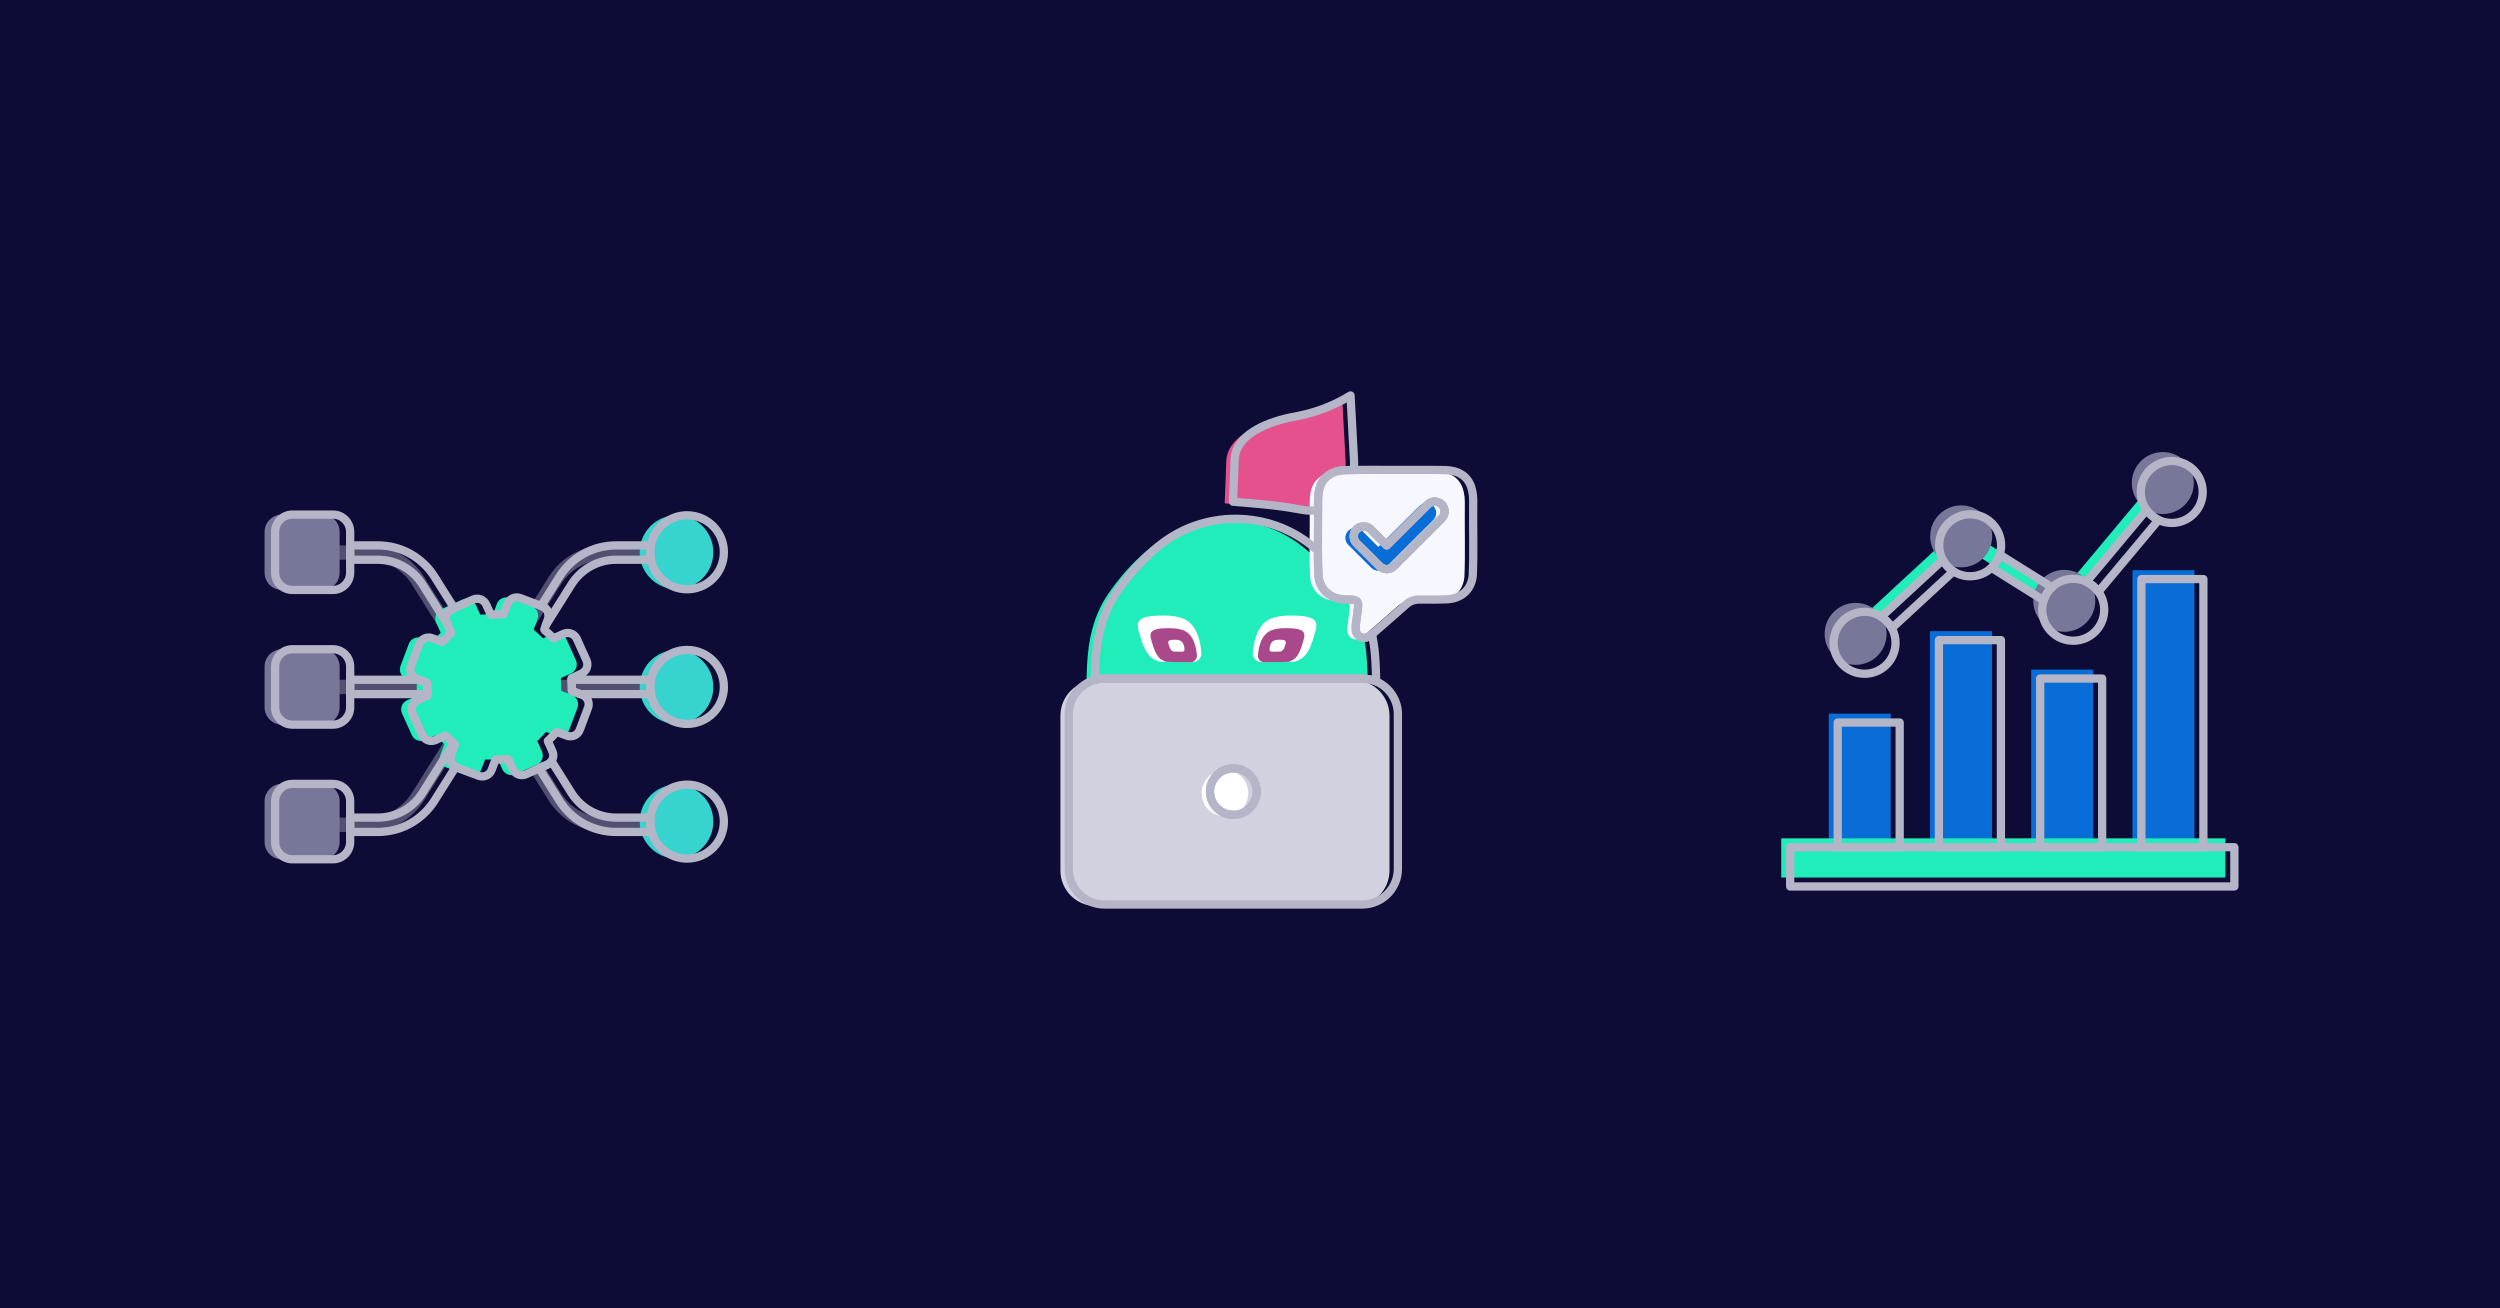
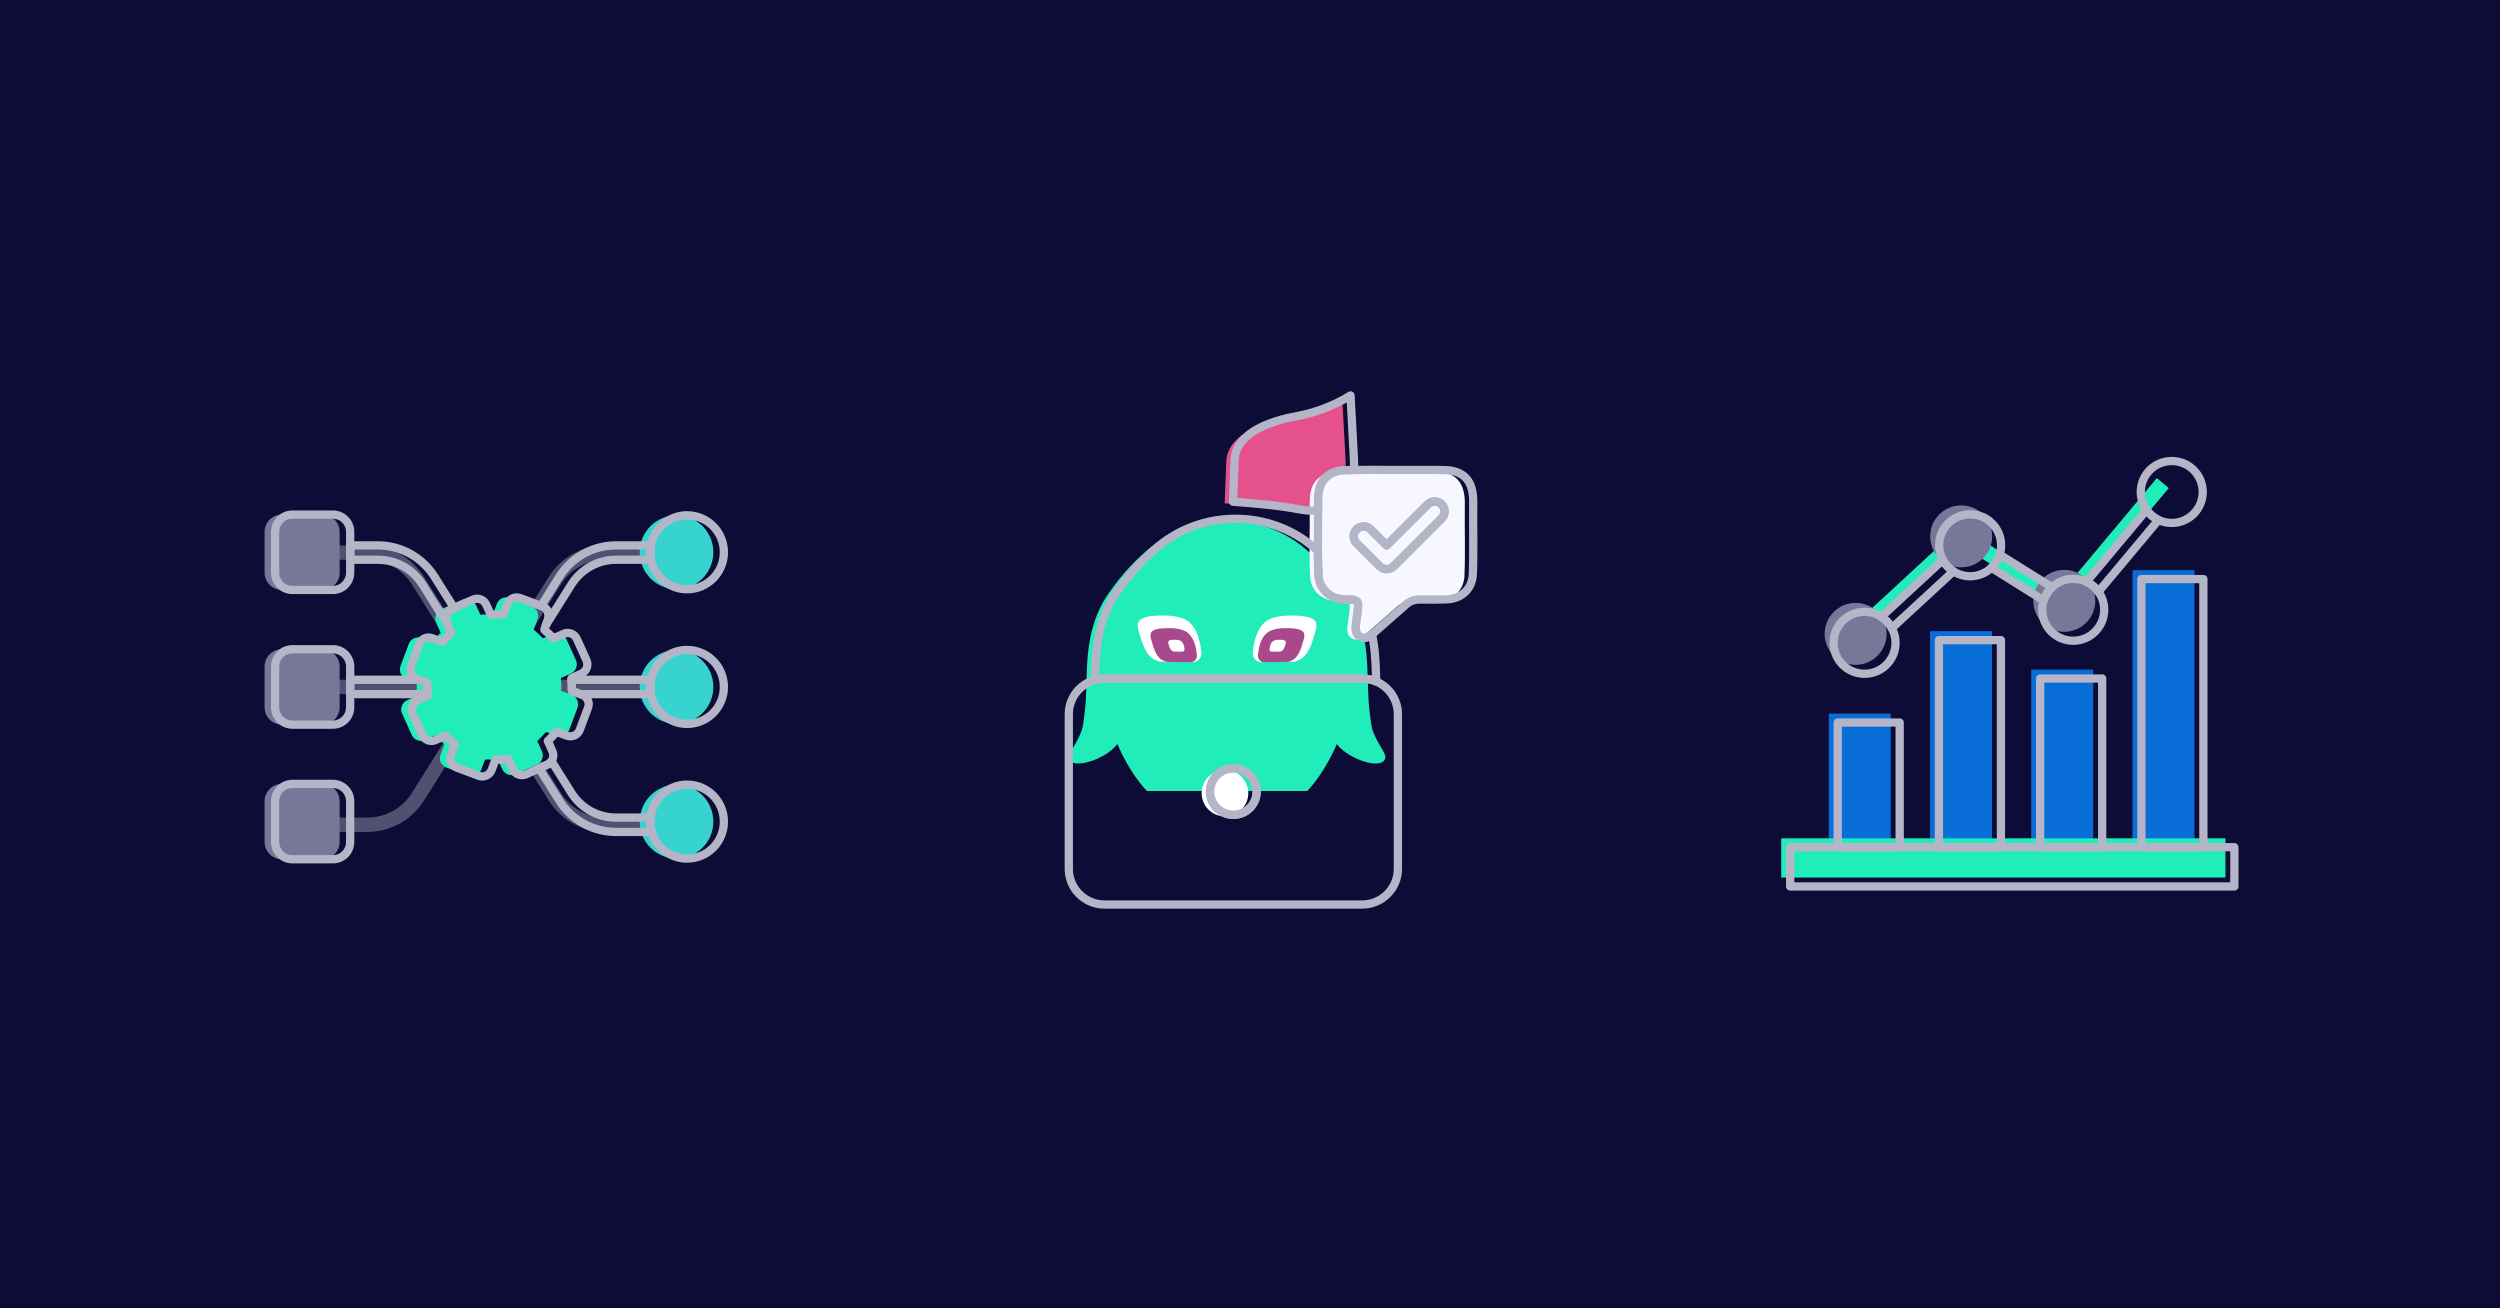
<svg xmlns="http://www.w3.org/2000/svg" width="1200" height="628" viewBox="0 0 1200 628" fill="none">
  <rect width="1200" height="628" fill="#0C0C36" />
  <g clip-path="url(#clip0_2070_540)">
    <path d="M877.805 342.539V408.037H907.551V342.539H877.805Z" fill="#086DD7" />
    <path d="M926.399 302.967V408.025H956.145V302.967H926.399Z" fill="#086DD7" />
    <path d="M974.993 321.413V408.037H1004.74V321.413H974.993Z" fill="#086DD7" />
    <path d="M1023.59 273.679V408.037H1053.33V273.679H1023.59Z" fill="#086DD7" />
    <path d="M1068.21 402.389H855V421.215H1068.21V402.389Z" fill="#20EDBA" />
    <path d="M893.228 307.01L888.159 301.526L940.924 252.782L990.074 283.522L1035.28 229.483L1041.01 234.272L991.629 293.301L941.797 262.144L893.215 307.01H893.228Z" fill="#20EDBA" />
    <path d="M890.7 319.126C898.917 319.126 905.579 312.468 905.579 304.255C905.579 296.043 898.917 289.384 890.7 289.384C882.483 289.384 875.821 296.043 875.821 304.255C875.821 312.468 882.483 319.126 890.7 319.126Z" fill="#767799" />
    <path d="M941.367 272.328C949.584 272.328 956.246 265.669 956.246 257.457C956.246 249.244 949.584 242.585 941.367 242.585C933.15 242.585 926.488 249.244 926.488 257.457C926.488 265.669 933.15 272.328 941.367 272.328Z" fill="#767799" />
    <path d="M990.858 303.27C999.075 303.27 1005.74 296.611 1005.74 288.399C1005.74 280.186 999.075 273.528 990.858 273.528C982.641 273.528 975.979 280.186 975.979 288.399C975.979 296.611 982.641 303.27 990.858 303.27Z" fill="#767799" />
-     <path d="M1038.15 246.729C1046.37 246.729 1053.03 240.071 1053.03 231.858C1053.03 223.646 1046.37 216.987 1038.15 216.987C1029.93 216.987 1023.27 223.646 1023.27 231.858C1023.27 240.071 1029.93 246.729 1038.15 246.729Z" fill="#767799" />
    <path d="M911.849 346.809H882.091V406.66H911.849V346.809Z" stroke="#B5B5C8" stroke-width="3.97" stroke-linecap="round" stroke-linejoin="round" />
    <path d="M960.443 307.25H930.685V406.66H960.443V307.25Z" stroke="#B5B5C8" stroke-width="3.97" stroke-linecap="round" stroke-linejoin="round" />
    <path d="M1009.04 325.684H979.279V406.66H1009.04V325.684Z" stroke="#B5B5C8" stroke-width="3.97" stroke-linecap="round" stroke-linejoin="round" />
    <path d="M1072.5 406.66H859.285V425.498H1072.5V406.66Z" stroke="#B5B5C8" stroke-width="3.97" stroke-linecap="round" stroke-linejoin="round" />
    <path d="M1057.63 277.963H1027.87V406.66H1057.63V277.963Z" stroke="#B5B5C8" stroke-width="3.97" stroke-linecap="round" stroke-linejoin="round" />
    <path d="M937.625 274.235L908.094 301.501C906.893 299.277 905.149 297.395 903.038 296.043L932.556 268.764C933.744 271.001 935.501 272.883 937.625 274.235Z" stroke="#B5B5C8" stroke-width="3.97" stroke-linecap="round" stroke-linejoin="round" />
    <path d="M959.849 266.212L984.917 281.892C983.096 283.61 981.718 285.771 980.947 288.209L955.879 272.53C957.7 270.824 959.077 268.651 959.849 266.212Z" stroke="#B5B5C8" stroke-width="3.97" stroke-linecap="round" stroke-linejoin="round" />
    <path d="M1036.08 249.585L1007.24 284.04C1005.79 281.993 1003.82 280.338 1001.51 279.251L1030.35 244.784C1031.8 246.831 1033.78 248.498 1036.08 249.585Z" stroke="#B5B5C8" stroke-width="3.97" stroke-linecap="round" stroke-linejoin="round" />
    <path d="M909.864 308.539C909.864 316.751 903.202 323.41 894.985 323.41C886.768 323.41 880.106 316.751 880.106 308.539C880.106 300.326 886.768 293.667 894.985 293.667C897.956 293.667 900.724 294.539 903.038 296.043C905.149 297.395 906.893 299.277 908.094 301.501C909.219 303.598 909.864 305.986 909.864 308.539Z" stroke="#B5B5C8" stroke-width="3.97" stroke-linecap="round" stroke-linejoin="round" />
    <path d="M960.531 261.74C960.531 263.294 960.291 264.797 959.849 266.212C959.077 268.651 957.7 270.824 955.879 272.53C953.212 275.057 949.622 276.611 945.652 276.611C942.694 276.611 939.938 275.739 937.625 274.235C935.501 272.884 933.744 271.001 932.556 268.765C931.43 266.667 930.786 264.279 930.786 261.74C930.786 253.527 937.448 246.869 945.652 246.869C953.856 246.869 960.531 253.527 960.531 261.74Z" stroke="#B5B5C8" stroke-width="3.97" stroke-linecap="round" stroke-linejoin="round" />
    <path d="M1010.02 292.682C1010.02 300.895 1003.36 307.553 995.144 307.553C986.927 307.553 980.265 300.895 980.265 292.682C980.265 291.128 980.505 289.625 980.947 288.209C981.718 285.771 983.096 283.61 984.917 281.892C984.917 281.892 984.917 281.892 984.929 281.892C987.597 279.365 991.187 277.824 995.144 277.824C997.419 277.824 999.581 278.329 1001.51 279.251C1003.82 280.338 1005.79 281.993 1007.24 284.04C1009 286.479 1010.02 289.46 1010.02 292.682Z" stroke="#B5B5C8" stroke-width="3.97" stroke-linecap="round" stroke-linejoin="round" />
    <path d="M1057.31 236.142C1057.31 244.354 1050.65 251.013 1042.45 251.013C1040.17 251.013 1038.01 250.495 1036.08 249.585C1033.78 248.498 1031.8 246.831 1030.35 244.784C1028.59 242.345 1027.57 239.364 1027.57 236.142C1027.57 227.929 1034.23 221.283 1042.45 221.283C1050.67 221.283 1057.31 227.929 1057.31 236.142Z" stroke="#B5B5C8" stroke-width="3.97" stroke-linecap="round" stroke-linejoin="round" />
  </g>
  <path d="M227.983 328.769L197.764 280.611C193.068 273.132 185.021 268.674 176.219 268.674H148.276V261.786H176.219C187.388 261.786 197.61 267.453 203.559 276.936L233.779 325.095L227.983 328.769Z" fill="#505071" />
  <path d="M176.219 399.338H148.276V392.45H176.219C185.021 392.45 193.068 387.992 197.764 380.513L227.983 332.354L233.779 336.029L203.559 384.188C197.61 393.671 187.375 399.338 176.206 399.338H176.219Z" fill="#505071" />
  <path d="M238.948 328.769L233.152 325.095L263.372 276.936C269.321 267.44 279.543 261.786 290.712 261.786H318.655V268.674H290.712C281.91 268.674 273.863 273.132 269.167 280.611L238.948 328.769Z" fill="#505071" />
  <path d="M318.655 399.338H290.712C279.543 399.338 269.321 393.671 263.372 384.188L233.152 336.029L238.948 332.354L269.167 380.513C273.863 387.992 281.91 392.45 290.712 392.45H318.655V399.338Z" fill="#505071" />
  <path d="M325.883 326.29H145.014V333.177H325.883V326.29Z" fill="#505071" />
  <path d="M277.202 339.717C275.91 343.225 274.605 346.72 273.274 350.215C272.263 352.887 269.538 354.082 266.877 353.08C265.534 352.579 264.216 352.039 262.86 351.59C262.028 351.32 262.067 351.333 261.44 352.001C261.094 352.361 260.774 352.733 260.455 353.106C259.828 353.851 259.022 354.442 258.42 355.213C258.408 355.239 258.382 355.239 258.369 355.265C258.228 355.444 257.896 355.47 257.896 355.714C257.896 355.907 258.088 356.1 258.177 356.292C258.868 357.822 259.597 359.338 260.224 360.905C261.158 363.218 260.032 365.929 257.755 366.97C254.326 368.538 250.91 370.093 247.481 371.647C245.051 372.752 242.236 371.673 241.11 369.232C240.419 367.715 239.728 366.199 239.05 364.67C238.948 364.426 238.845 364.336 238.577 364.375C236.798 364.593 235.007 364.644 233.203 364.567C232.922 364.567 232.794 364.632 232.704 364.889C232.141 366.431 231.553 367.96 230.977 369.501C230.056 372.007 227.344 373.305 224.849 372.418C223.48 371.93 222.111 371.416 220.755 370.902C218.605 370.08 216.443 369.27 214.306 368.435C211.684 367.42 210.494 364.709 211.479 362.062C212.042 360.546 212.605 359.029 213.181 357.526C213.283 357.269 213.257 357.14 213.027 356.948C211.633 355.843 210.34 354.609 209.15 353.286C208.933 353.042 208.767 353.042 208.511 353.157C207.052 353.838 205.581 354.494 204.11 355.175C201.602 356.331 198.775 355.29 197.623 352.759C196.049 349.29 194.45 345.82 192.928 342.325C191.904 339.987 193.056 337.186 195.384 336.132C196.907 335.438 198.429 334.731 199.964 334.05C200.22 333.935 200.271 333.806 200.233 333.549C200.016 331.75 199.977 329.939 200.054 328.114C200.054 327.87 200.003 327.78 199.785 327.69C198.237 327.112 196.702 326.534 195.154 325.93C192.505 324.902 191.303 322.216 192.288 319.544C193.593 316.049 194.898 312.579 196.216 309.084C197.137 306.643 199.824 305.371 202.28 306.245C203.854 306.81 205.415 307.414 206.976 308.018C207.283 308.133 207.449 308.121 207.666 307.851C208.779 306.45 209.995 305.152 211.313 303.945C211.505 303.778 211.53 303.649 211.428 303.431C210.737 301.927 210.059 300.411 209.381 298.908C208.255 296.441 209.304 293.575 211.76 292.445C215.164 290.877 218.58 289.322 221.996 287.78C224.414 286.688 227.228 287.755 228.342 290.183C229.045 291.712 229.736 293.241 230.414 294.783C230.517 295.027 230.644 295.104 230.9 295.066C232.692 294.847 234.495 294.809 236.312 294.886C236.555 294.886 236.645 294.809 236.722 294.603C237.297 293.048 237.873 291.494 238.462 289.952C239.472 287.318 242.108 286.084 244.756 287.061C248.262 288.358 251.755 289.682 255.247 291.018C256.987 291.686 258.1 293.177 258.305 295.027C258.408 295.837 258.267 296.608 257.985 297.366C257.41 298.882 256.859 300.398 256.271 301.902C256.169 302.171 256.207 302.326 256.437 302.506C257.845 303.636 259.175 304.857 260.378 306.193C260.531 306.373 260.646 306.399 260.864 306.296C262.374 305.602 263.896 304.921 265.406 304.227C267.85 303.097 270.715 304.189 271.828 306.656C273.351 310.048 274.886 313.44 276.422 316.832C277.547 319.312 276.511 322.152 274.042 323.296C272.507 324.002 270.971 324.696 269.423 325.39C269.244 325.467 269.18 325.557 269.206 325.763C269.41 327.587 269.487 329.399 269.398 331.236C269.398 331.506 269.449 331.648 269.717 331.738C271.253 332.303 272.775 332.894 274.31 333.472C276.844 334.423 278.123 337.16 277.189 339.704L277.202 339.717Z" fill="#20EDBA" />
  <path d="M154.737 246.997H135.291C130.712 246.997 127 250.725 127 255.323V274.854C127 279.452 130.712 283.18 135.291 283.18H154.737C159.316 283.18 163.028 279.452 163.028 274.854V255.323C163.028 250.725 159.316 246.997 154.737 246.997Z" fill="#767799" />
  <path d="M154.737 311.641H135.291C130.712 311.641 127 315.369 127 319.968V339.499C127 344.097 130.712 347.825 135.291 347.825H154.737C159.316 347.825 163.028 344.097 163.028 339.499V319.968C163.028 315.369 159.316 311.641 154.737 311.641Z" fill="#767799" />
  <path d="M154.737 376.273H135.291C130.712 376.273 127 380.001 127 384.599V404.13C127 408.729 130.712 412.457 135.291 412.457H154.737C159.316 412.457 163.028 408.729 163.028 404.13V384.599C163.028 380.001 159.316 376.273 154.737 376.273Z" fill="#767799" />
  <path d="M324.732 282.833C334.49 282.833 342.4 274.889 342.4 265.089C342.4 255.288 334.49 247.344 324.732 247.344C314.974 247.344 307.063 255.288 307.063 265.089C307.063 274.889 314.974 282.833 324.732 282.833Z" fill="#37D3CF" />
  <path d="M324.732 347.478C334.49 347.478 342.4 339.533 342.4 329.733C342.4 319.933 334.49 311.988 324.732 311.988C314.974 311.988 307.063 319.933 307.063 329.733C307.063 339.533 314.974 347.478 324.732 347.478Z" fill="#37D3CF" />
  <path d="M324.732 412.11C334.49 412.11 342.4 404.165 342.4 394.365C342.4 384.565 334.49 376.62 324.732 376.62C314.974 376.62 307.063 384.565 307.063 394.365C307.063 404.165 314.974 412.11 324.732 412.11Z" fill="#37D3CF" />
  <path d="M218.03 291.918C217.62 292.111 217.211 292.29 216.801 292.483C214.332 293.614 213.283 296.466 214.422 298.946C214.498 299.113 214.575 299.293 214.652 299.46L202.83 280.623C198.135 273.145 190.087 268.674 181.285 268.674H168.082V261.786H181.285C192.454 261.786 202.677 267.453 208.626 276.948L218.03 291.918Z" stroke="#B5B5C8" stroke-width="3.97" stroke-linecap="round" stroke-linejoin="round" />
-   <path d="M218.695 368.153L208.626 384.188C202.677 393.671 192.454 399.338 181.285 399.338H168.082V392.45H181.285C190.087 392.45 198.135 387.992 202.83 380.514L217.774 356.704C217.863 356.794 217.966 356.871 218.068 356.948C218.298 357.141 218.311 357.282 218.209 357.526C217.633 359.042 217.07 360.559 216.507 362.075C215.611 364.491 216.52 366.958 218.695 368.153Z" stroke="#B5B5C8" stroke-width="3.97" stroke-linecap="round" stroke-linejoin="round" />
  <path d="M312.475 268.674H295.779C286.977 268.674 278.929 273.145 274.234 280.623L262.028 300.064C262.361 299.178 262.706 298.291 263.039 297.404C263.32 296.646 263.461 295.863 263.359 295.053C263.154 293.216 262.041 291.725 260.288 291.057C260.096 290.98 259.904 290.916 259.712 290.839L268.425 276.948C274.387 267.453 284.61 261.786 295.779 261.786H312.424C312.219 262.853 312.117 263.958 312.117 265.089C312.117 266.322 312.245 267.517 312.475 268.674Z" stroke="#B5B5C8" stroke-width="3.97" stroke-linecap="round" stroke-linejoin="round" />
  <path d="M312.821 399.337H295.779C284.61 399.337 274.387 393.671 268.425 384.188L258.766 368.795C260.109 368.191 261.452 367.587 262.796 366.97C263.589 366.598 264.254 366.032 264.715 365.338L274.234 380.513C278.929 387.992 286.977 392.45 295.779 392.45H312.219C312.155 393.08 312.117 393.722 312.117 394.365C312.117 396.087 312.36 397.757 312.821 399.337Z" stroke="#B5B5C8" stroke-width="3.97" stroke-linecap="round" stroke-linejoin="round" />
  <path d="M205.236 333.177H168.082V326.29H201.052C202.306 326.778 203.559 327.24 204.826 327.716C205.031 327.806 205.108 327.896 205.095 328.14C205.018 329.823 205.056 331.506 205.236 333.177Z" stroke="#B5B5C8" stroke-width="3.97" stroke-linecap="round" stroke-linejoin="round" />
  <path d="M312.117 329.733C312.117 330.915 312.232 332.059 312.45 333.177H278.507C277.266 332.701 276.038 332.239 274.797 331.776C274.528 331.673 274.451 331.545 274.464 331.275C274.541 329.618 274.49 327.947 274.323 326.29H312.45C312.232 327.407 312.117 328.551 312.117 329.733Z" stroke="#B5B5C8" stroke-width="3.97" stroke-linecap="round" stroke-linejoin="round" />
  <path d="M279.39 333.511C279.095 333.395 278.801 333.292 278.507 333.177C277.266 332.701 276.038 332.239 274.797 331.776C274.528 331.673 274.451 331.545 274.464 331.275C274.541 329.617 274.49 327.947 274.323 326.289C274.323 326.122 274.285 325.968 274.272 325.801C274.247 325.596 274.31 325.506 274.49 325.428C276.025 324.735 277.573 324.041 279.108 323.334C281.578 322.19 282.614 319.351 281.488 316.871C279.953 313.479 278.417 310.086 276.882 306.681C275.769 304.214 272.903 303.135 270.459 304.266C268.95 304.96 267.427 305.641 265.918 306.335C265.713 306.437 265.598 306.412 265.431 306.232C264.229 304.895 262.898 303.675 261.491 302.544C261.261 302.364 261.222 302.21 261.325 301.94C261.568 301.323 261.798 300.694 262.028 300.064C262.361 299.177 262.706 298.291 263.039 297.404C263.32 296.646 263.461 295.862 263.359 295.053C263.154 293.215 262.041 291.725 260.288 291.057C260.096 290.98 259.904 290.915 259.713 290.838C256.424 289.579 253.124 288.307 249.81 287.099C247.162 286.123 244.526 287.356 243.515 289.977C242.927 291.532 242.351 293.074 241.775 294.629C241.699 294.834 241.609 294.924 241.366 294.912C239.562 294.834 237.745 294.873 235.954 295.091C235.685 295.117 235.57 295.053 235.468 294.809C234.79 293.267 234.086 291.738 233.382 290.209C232.269 287.78 229.455 286.714 227.037 287.806C224.03 289.168 221.023 290.543 218.03 291.918C217.62 292.11 217.211 292.29 216.801 292.483C214.332 293.614 213.283 296.466 214.422 298.946C214.498 299.113 214.575 299.293 214.652 299.46C215.253 300.796 215.855 302.133 216.469 303.469C216.571 303.688 216.545 303.816 216.354 303.983C215.036 305.191 213.82 306.489 212.707 307.889C212.49 308.172 212.323 308.185 212.016 308.056C210.455 307.452 208.895 306.848 207.321 306.283C204.877 305.409 202.178 306.681 201.257 309.123C199.952 312.605 198.634 316.087 197.329 319.582C196.331 322.242 197.546 324.927 200.195 325.968C200.476 326.084 200.758 326.187 201.052 326.289C202.306 326.778 203.559 327.24 204.826 327.716C205.031 327.806 205.108 327.896 205.095 328.14C205.018 329.823 205.056 331.506 205.236 333.177C205.248 333.305 205.261 333.434 205.274 333.562C205.299 333.819 205.248 333.948 205.005 334.063C203.47 334.744 201.947 335.451 200.425 336.145C198.096 337.198 196.932 340 197.956 342.338C199.491 345.833 201.077 349.29 202.664 352.759C203.815 355.303 206.63 356.344 209.138 355.187C210.609 354.506 212.08 353.851 213.539 353.17C213.808 353.042 213.974 353.054 214.191 353.286C215.292 354.519 216.481 355.663 217.774 356.704C217.863 356.794 217.966 356.871 218.068 356.948C218.298 357.14 218.311 357.282 218.209 357.526C217.633 359.042 217.07 360.558 216.507 362.075C215.611 364.49 216.52 366.957 218.695 368.152C218.9 368.255 219.117 368.358 219.335 368.448C221.471 369.27 223.633 370.092 225.783 370.902C227.152 371.416 228.508 371.93 229.89 372.418C232.384 373.305 235.084 372.007 236.018 369.514C236.581 367.972 237.169 366.443 237.732 364.889C237.835 364.632 237.963 364.554 238.244 364.567C240.035 364.644 241.826 364.593 243.605 364.375C243.873 364.336 243.989 364.426 244.091 364.67C244.769 366.199 245.46 367.715 246.151 369.232C247.264 371.673 250.079 372.739 252.509 371.647C254.595 370.696 256.68 369.758 258.766 368.795C260.109 368.191 261.452 367.587 262.796 366.97C263.589 366.597 264.254 366.032 264.715 365.338C265.598 364.079 265.854 362.409 265.252 360.905C264.638 359.351 263.896 357.834 263.218 356.305C263.129 356.1 262.937 355.92 262.937 355.714C262.937 355.47 263.269 355.444 263.423 355.264C263.436 355.252 263.461 355.239 263.474 355.213C264.075 354.442 264.869 353.851 265.508 353.106C265.815 352.733 266.148 352.361 266.481 352.001C267.12 351.333 267.082 351.307 267.913 351.59C269.27 352.039 270.587 352.579 271.931 353.08C274.605 354.082 277.317 352.887 278.328 350.215C279.658 346.72 280.963 343.225 282.256 339.717H282.268C283.202 337.186 281.923 334.462 279.39 333.511Z" stroke="#B5B5C8" stroke-width="3.97" stroke-linecap="round" stroke-linejoin="round" />
  <path d="M168.082 255.323V274.854C168.082 279.454 164.371 283.18 159.804 283.18H140.344C135.764 283.18 132.054 279.454 132.054 274.854V255.323C132.054 250.723 135.764 246.997 140.344 246.997H159.804C164.371 246.997 168.082 250.723 168.082 255.323Z" stroke="#B5B5C8" stroke-width="3.97" stroke-linecap="round" stroke-linejoin="round" />
  <path d="M168.082 319.968V339.499C168.082 344.099 164.371 347.825 159.804 347.825H140.344C135.764 347.825 132.054 344.099 132.054 339.499V319.968C132.054 315.368 135.764 311.641 140.344 311.641H159.804C164.371 311.641 168.082 315.368 168.082 319.968Z" stroke="#B5B5C8" stroke-width="3.97" stroke-linecap="round" stroke-linejoin="round" />
  <path d="M168.082 384.6V404.143C168.082 408.73 164.371 412.457 159.804 412.457H140.344C135.764 412.457 132.054 408.73 132.054 404.143V384.6C132.054 379.999 135.764 376.273 140.344 376.273H159.804C164.371 376.273 168.082 379.999 168.082 384.6Z" stroke="#B5B5C8" stroke-width="3.97" stroke-linecap="round" stroke-linejoin="round" />
  <path d="M347.467 265.089C347.467 274.893 339.56 282.846 329.798 282.846C321.265 282.846 314.138 276.769 312.475 268.673C312.245 267.517 312.117 266.322 312.117 265.089C312.117 263.958 312.219 262.853 312.424 261.786C313.972 253.563 321.162 247.344 329.798 247.344C339.56 247.344 347.467 255.285 347.467 265.089Z" stroke="#B5B5C8" stroke-width="3.97" stroke-linecap="round" stroke-linejoin="round" />
  <path d="M347.467 329.733C347.467 339.537 339.56 347.478 329.798 347.478C321.213 347.478 314.049 341.323 312.45 333.177C312.232 332.059 312.117 330.915 312.117 329.733C312.117 328.551 312.232 327.407 312.45 326.289C314.049 318.13 321.213 311.975 329.798 311.975C339.56 311.975 347.467 319.929 347.467 329.733Z" stroke="#B5B5C8" stroke-width="3.97" stroke-linecap="round" stroke-linejoin="round" />
  <path d="M347.467 394.365C347.467 404.169 339.56 412.123 329.798 412.123C321.751 412.123 314.957 406.726 312.821 399.338C312.36 397.757 312.117 396.087 312.117 394.365C312.117 393.722 312.155 393.08 312.219 392.45C313.166 383.546 320.676 376.62 329.798 376.62C339.56 376.62 347.467 384.561 347.467 394.365Z" stroke="#B5B5C8" stroke-width="3.97" stroke-linecap="round" stroke-linejoin="round" />
  <g clip-path="url(#clip1_2070_540)">
    <path d="M664.891 364.022C663.936 368.173 655.122 366.638 648.191 362.614C647.806 362.387 647.45 362.173 647.093 361.932C646.537 361.576 645.995 361.207 645.467 360.809C643.97 359.685 642.629 358.449 641.659 357.126C641.659 357.126 636.768 369.638 627.526 379.675H550.486C544.953 373.675 540.974 366.78 538.678 362.202C537.138 359.131 536.339 357.112 536.339 357.112C536.339 357.112 536.339 357.126 536.325 357.14C534.756 359.245 532.36 361.15 529.693 362.685C527.996 363.666 526.171 364.491 524.402 365.116C521.735 366.069 519.154 366.567 517.115 366.453C515.004 366.368 513.478 365.614 513.122 364.022C512.594 361.519 515.988 358.776 519.054 351.084C519.967 348.766 520.152 345.596 520.495 343.207C520.823 340.861 521.037 338.516 521.179 336.156C521.222 335.601 521.251 335.032 521.265 334.478C521.365 332.416 521.436 330.369 521.493 328.307C521.536 326.843 521.579 325.407 521.607 323.957C521.693 320.886 521.835 317.815 522.106 314.758C522.363 311.872 522.762 308.986 523.333 306.142C523.789 303.882 524.345 301.635 525.044 299.432C525.486 298.01 525.985 296.603 526.542 295.223C526.57 295.138 526.599 295.067 526.627 294.996C527.469 292.906 528.438 290.873 529.551 288.897C530.292 287.589 531.077 286.323 531.947 285.072C535.569 279.797 539.291 275.262 542.971 271.409C546.208 268.011 549.417 265.097 552.469 262.637C562.794 254.263 575.729 249.799 589.021 249.799C595.652 249.799 602.212 250.908 608.416 253.083C614.606 255.244 620.424 258.457 625.587 262.637C632.104 267.912 639.292 275.177 646.109 285.086C647.065 286.48 647.949 287.916 648.762 289.366C649.446 290.631 650.074 291.911 650.658 293.205C650.929 293.802 651.186 294.399 651.429 294.996C653.981 301.294 655.379 308.005 655.964 314.744C656.62 322.066 656.449 329.473 656.962 336.795C657.047 338.046 657.162 339.298 657.29 340.549C657.376 341.43 657.49 342.326 657.604 343.207C657.932 345.596 658.131 348.766 659.03 351.084C662.082 358.776 665.476 361.519 664.963 364.022H664.92H664.891Z" fill="#20EDBA" />
    <path d="M572.378 317.843L569.996 317.815L559.471 317.659L557.289 317.63C556.761 317.63 556.219 317.516 555.72 317.317C554.251 316.706 552.939 316.123 551.841 314.9C549.488 312.341 548.133 308.417 547.263 305.233C546.522 302.503 544.725 298.764 548.133 296.944C551.043 295.408 555.749 295.465 558.972 295.465C562.195 295.465 564.548 295.863 566.716 296.489C567.158 296.617 567.557 296.759 567.957 296.915C572.948 298.948 575.116 304.18 576.1 309.171C576.371 310.536 576.542 311.886 576.67 313.137V313.166C576.941 315.697 574.93 317.9 572.392 317.858H572.378V317.843Z" fill="white" />
    <path d="M605.635 317.843L608.017 317.815L618.542 317.659L620.724 317.63C621.251 317.63 621.793 317.516 622.292 317.317C623.761 316.706 625.073 316.123 626.172 314.9C628.525 312.341 629.88 308.417 630.749 305.233C631.491 302.503 633.288 298.764 629.88 296.944C626.97 295.408 622.264 295.465 619.041 295.465C615.818 295.465 613.465 295.863 611.297 296.489C610.855 296.617 610.456 296.759 610.056 296.915C605.065 298.948 602.897 304.18 601.913 309.171C601.642 310.536 601.471 311.886 601.343 313.137V313.166C601.072 315.697 603.082 317.9 605.621 317.858H605.635V317.843Z" fill="white" />
    <path d="M606.933 317.872L608.673 317.843L616.36 317.73L617.957 317.701C618.342 317.701 618.727 317.616 619.098 317.474C620.182 317.033 621.123 316.592 621.936 315.711C623.647 313.848 624.66 310.976 625.273 308.659C625.815 306.668 627.127 303.924 624.646 302.602C622.521 301.479 619.084 301.522 616.731 301.522C614.377 301.522 612.666 301.82 611.083 302.275C610.769 302.361 610.456 302.474 610.17 302.588C606.519 304.081 604.936 307.891 604.223 311.545C604.024 312.54 603.895 313.521 603.81 314.445V314.474C603.61 316.322 605.079 317.929 606.933 317.9V317.872Z" fill="#AA488C" />
    <path d="M571.394 317.872L569.654 317.843L561.967 317.73L560.37 317.701C559.984 317.701 559.599 317.616 559.229 317.474C558.145 317.033 557.203 316.592 556.391 315.711C554.679 313.848 553.667 310.976 553.053 308.659C552.511 306.668 551.199 303.924 553.681 302.602C555.806 301.479 559.243 301.522 561.596 301.522C563.949 301.522 565.66 301.82 567.244 302.275C567.557 302.361 567.871 302.474 568.156 302.588C571.807 304.081 573.39 307.891 574.103 311.545C574.303 312.54 574.431 313.521 574.517 314.445V314.474C574.716 316.322 573.248 317.929 571.394 317.9V317.872Z" fill="#AA488C" />
    <path d="M610.484 312.81H611.097L613.807 312.768H614.363C614.506 312.768 614.634 312.739 614.762 312.682C615.148 312.526 615.476 312.37 615.761 312.057C616.36 311.403 616.716 310.393 616.93 309.583C617.116 308.886 617.572 307.92 616.702 307.45C615.96 307.052 614.734 307.066 613.907 307.066C613.08 307.066 612.466 307.166 611.924 307.337C611.81 307.365 611.696 307.408 611.611 307.436C610.327 307.962 609.757 309.299 609.514 310.578C609.443 310.919 609.4 311.275 609.357 311.602C609.286 312.256 609.799 312.839 610.456 312.81H610.484Z" fill="white" />
    <path d="M567.472 312.81H566.858L564.149 312.768H563.593C563.45 312.768 563.322 312.739 563.193 312.682C562.808 312.526 562.48 312.37 562.195 312.057C561.596 311.403 561.239 310.393 561.026 309.583C560.84 308.886 560.384 307.92 561.254 307.45C561.995 307.052 563.222 307.066 564.049 307.066C564.876 307.066 565.489 307.166 566.031 307.337C566.145 307.365 566.259 307.408 566.345 307.436C567.629 307.962 568.199 309.299 568.441 310.578C568.513 310.919 568.556 311.275 568.584 311.602C568.655 312.256 568.142 312.839 567.486 312.81H567.472Z" fill="white" />
    <path d="M644.226 190.569C644.797 200.706 645.353 211.056 645.909 221.648C646.736 239.022 635.784 248.263 620.253 245.363C609.258 243.244 598.305 242.434 587.851 241.595C588.108 234.614 588.379 227.69 588.636 220.809C589.563 210.345 601.514 204.004 615.975 201.004C625.601 199.383 635.099 196.241 644.241 190.583L644.226 190.569Z" fill="#E5518D" />
-     <path d="M649.845 326.488H526.114C516.662 326.488 509 334.126 509 343.549V417.863C509 427.286 516.662 434.924 526.114 434.924H649.845C659.297 434.924 666.959 427.286 666.959 417.863V343.549C666.959 334.126 659.297 326.488 649.845 326.488Z" fill="#D1D1E0" />
    <path d="M587.98 391.874C594.162 391.874 599.175 386.877 599.175 380.713C599.175 374.549 594.162 369.552 587.98 369.552C581.797 369.552 576.784 374.549 576.784 380.713C576.784 386.877 581.797 391.874 587.98 391.874Z" fill="white" />
    <path d="M702.912 276.94C702.27 283.949 697.193 288.186 690.305 288.442C679.252 288.697 689.021 288.484 677.969 288.527C675.288 288.385 672.692 289.181 670.753 291.058C667.9 293.546 665.077 296.062 662.21 298.55C659.957 300.526 657.703 302.503 655.436 304.479C654.081 305.63 652.641 306.811 651.015 306.924C649.589 307.038 648.148 306.27 647.421 305.062C646.323 303.299 646.765 300.839 647.022 298.721C647.264 296.887 647.535 295.067 647.763 293.219C647.892 292.11 648.049 290.532 647.606 289.735C646.565 288.015 642.815 288.74 640.918 288.427C634.671 288.143 629.68 283.849 628.924 277.679C628.225 265.978 628.838 254.249 628.653 242.519C628.653 240.159 628.696 237.515 629.352 235.226C630.749 229.695 635.67 226.695 641.103 226.439C652.783 226.141 664.478 226.411 676.158 226.325H676.243C687.781 226.382 678.497 226.197 690.034 226.396C692.458 226.496 695.083 227.036 697.108 228.231C702.327 231.145 703.283 237.131 703.112 242.661C702.969 254.092 703.411 265.523 702.912 276.94Z" fill="#F7F7FF" />
-     <path d="M661.597 273.94C660.328 273.94 659.13 273.442 658.231 272.561L647.15 261.514C645.296 259.666 645.296 256.666 647.15 254.817C649.004 252.969 652.013 252.969 653.867 254.817L661.583 262.523L681.278 242.889C683.132 241.041 686.141 241.041 687.995 242.889C689.849 244.737 689.849 247.737 687.995 249.585L664.948 272.561C664.05 273.456 662.852 273.94 661.583 273.94H661.597Z" fill="#086DD7" />
    <path d="M660.584 327.113C658.516 326.232 656.249 325.734 653.867 325.734H530.135C528.552 325.734 527.012 325.947 525.543 326.36C525.572 325.308 525.6 324.241 525.629 323.175C525.714 320.104 525.857 317.033 526.128 313.976C526.385 311.09 526.784 308.204 527.354 305.36C527.797 303.1 528.367 300.868 529.052 298.664C529.494 297.242 529.993 295.835 530.563 294.456C530.592 294.37 530.62 294.299 530.649 294.214C531.49 292.124 532.446 290.105 533.572 288.129C534.3 286.821 535.084 285.556 535.954 284.304C539.576 279.03 543.313 274.494 546.992 270.627C550.23 267.229 553.424 264.329 556.49 261.855C566.816 253.495 579.736 249.017 593.028 249.017C599.66 249.017 606.234 250.126 612.424 252.301C618.613 254.462 624.432 257.675 629.594 261.855C630.578 262.651 631.577 263.504 632.589 264.4C632.603 268.58 632.675 272.76 632.931 276.925C633.687 283.096 638.679 287.39 644.925 287.674C646.822 287.987 650.573 287.262 651.614 288.982C652.056 289.778 651.899 291.356 651.771 292.465C651.543 294.313 651.272 296.133 651.029 297.967C650.772 300.086 650.33 302.545 651.428 304.308C652.156 305.517 653.596 306.285 655.022 306.171C656.292 306.086 657.447 305.346 658.545 304.479C659.215 307.607 659.686 310.792 659.957 313.976C660.342 318.341 660.456 322.734 660.584 327.113Z" stroke="#B5B5C8" stroke-width="3.97" stroke-linecap="round" stroke-linejoin="round" />
    <path d="M649.831 225.6C648.262 225.615 646.679 225.643 645.111 225.686C639.677 225.942 634.757 228.941 633.359 234.472C632.703 236.761 632.66 239.405 632.66 241.766C632.675 242.818 632.689 243.884 632.689 244.936C630.093 245.263 627.255 245.149 624.261 244.595C613.265 242.476 602.312 241.666 591.859 240.827C592.115 233.846 592.372 226.923 592.643 220.041C593.57 209.577 605.521 203.236 619.982 200.236C629.594 198.616 639.107 195.473 648.248 189.815C648.819 199.966 649.375 210.288 649.917 220.88C650.002 222.529 649.974 224.107 649.831 225.6Z" stroke="#B5B5C8" stroke-width="3.97" stroke-linecap="round" stroke-linejoin="round" />
    <path d="M660.584 327.113C658.516 326.231 656.249 325.734 653.867 325.734H530.135C528.552 325.734 527.012 325.947 525.543 326.359C518.341 328.378 513.022 334.989 513.022 342.795V417.11C513.022 426.493 520.723 434.171 530.135 434.171H653.867C663.28 434.171 670.981 426.493 670.981 417.11V342.795C670.981 335.786 666.688 329.729 660.584 327.113ZM592.001 391.12C585.812 391.12 580.806 386.115 580.806 379.959C580.806 379.604 580.82 379.263 580.849 378.921C581.377 373.234 586.168 368.799 592.001 368.799C597.834 368.799 602.626 373.234 603.154 378.921C603.182 379.263 603.196 379.604 603.196 379.959C603.196 386.115 598.176 391.12 592.001 391.12Z" stroke="#B5B5C8" stroke-width="3.97" stroke-linecap="round" stroke-linejoin="round" />
    <path d="M603.196 379.959C603.196 386.115 598.176 391.12 592.001 391.12C585.826 391.12 580.806 386.115 580.806 379.959C580.806 379.604 580.82 379.263 580.849 378.921C581.377 373.234 586.168 368.799 592.001 368.799C597.834 368.799 602.626 373.234 603.154 378.921C603.182 379.263 603.196 379.604 603.196 379.959Z" stroke="#B5B5C8" stroke-width="3.97" stroke-linecap="round" stroke-linejoin="round" />
    <path d="M707.133 241.908C707.305 236.377 706.349 230.392 701.129 227.477C699.104 226.283 696.48 225.743 694.056 225.643C682.518 225.444 691.788 225.629 680.251 225.572H680.165C670.054 225.643 659.943 225.458 649.831 225.6C648.262 225.615 646.679 225.643 645.111 225.686C639.677 225.942 634.757 228.941 633.359 234.472C632.703 236.761 632.66 239.406 632.66 241.766C632.675 242.818 632.689 243.884 632.689 244.936C632.732 251.433 632.575 257.917 632.589 264.4C632.603 268.58 632.675 272.76 632.931 276.925C633.687 283.096 638.679 287.389 644.925 287.674C646.822 287.987 650.573 287.262 651.614 288.982C652.056 289.778 651.899 291.356 651.771 292.465C651.543 294.313 651.272 296.133 651.029 297.967C650.772 300.086 650.33 302.545 651.428 304.308C652.156 305.517 653.596 306.284 655.022 306.171C656.292 306.085 657.447 305.346 658.545 304.479C658.844 304.237 659.144 303.981 659.443 303.725C661.711 301.749 663.964 299.773 666.218 297.797C669.084 295.309 671.908 292.792 674.76 290.304C676.7 288.427 679.295 287.631 681.976 287.773C693.029 287.731 683.274 287.944 694.327 287.688C701.215 287.432 706.292 283.195 706.934 276.186C707.433 264.769 706.991 253.339 707.133 241.908ZM692.016 248.817L668.97 271.807C668.072 272.689 666.874 273.186 665.619 273.186H665.604C664.335 273.186 663.151 272.674 662.253 271.807L651.172 260.76C649.318 258.912 649.318 255.912 651.172 254.064C653.026 252.215 656.035 252.215 657.889 254.064L665.604 261.77L685.299 242.135C687.153 240.287 690.162 240.287 692.016 242.135C693.87 243.984 693.87 246.983 692.016 248.817Z" stroke="#B5B5C8" stroke-width="3.97" stroke-linecap="round" stroke-linejoin="round" />
    <path d="M692.016 248.817L668.97 271.807C668.072 272.689 666.874 273.186 665.619 273.186H665.604C664.335 273.186 663.151 272.674 662.253 271.807L651.172 260.76C649.318 258.912 649.318 255.912 651.172 254.064C653.026 252.215 656.035 252.215 657.889 254.064L665.604 261.77L685.299 242.135C687.153 240.287 690.162 240.287 692.016 242.135C693.87 243.983 693.87 246.983 692.016 248.817Z" stroke="#B5B5C8" stroke-width="3.97" stroke-linecap="round" stroke-linejoin="round" />
    <path d="M692.016 248.817L668.97 271.807C668.071 272.689 666.874 273.186 665.619 273.186H665.604C664.335 273.186 663.151 272.674 662.253 271.807L651.172 260.76C649.318 258.912 649.318 255.912 651.172 254.064C653.026 252.215 656.035 252.215 657.889 254.064L665.604 261.77L685.299 242.135C687.153 240.287 690.162 240.287 692.016 242.135C693.87 243.983 693.87 246.983 692.016 248.817Z" stroke="#B5B5C8" stroke-width="3.97" stroke-linecap="round" stroke-linejoin="round" />
  </g>
  <defs>
    <clipPath id="clip0_2070_540">
      <rect width="220" height="211" fill="white" transform="translate(855 217)" />
    </clipPath>
    <clipPath id="clip1_2070_540">
      <rect width="201" height="250" fill="white" transform="translate(509 187)" />
    </clipPath>
  </defs>
</svg>